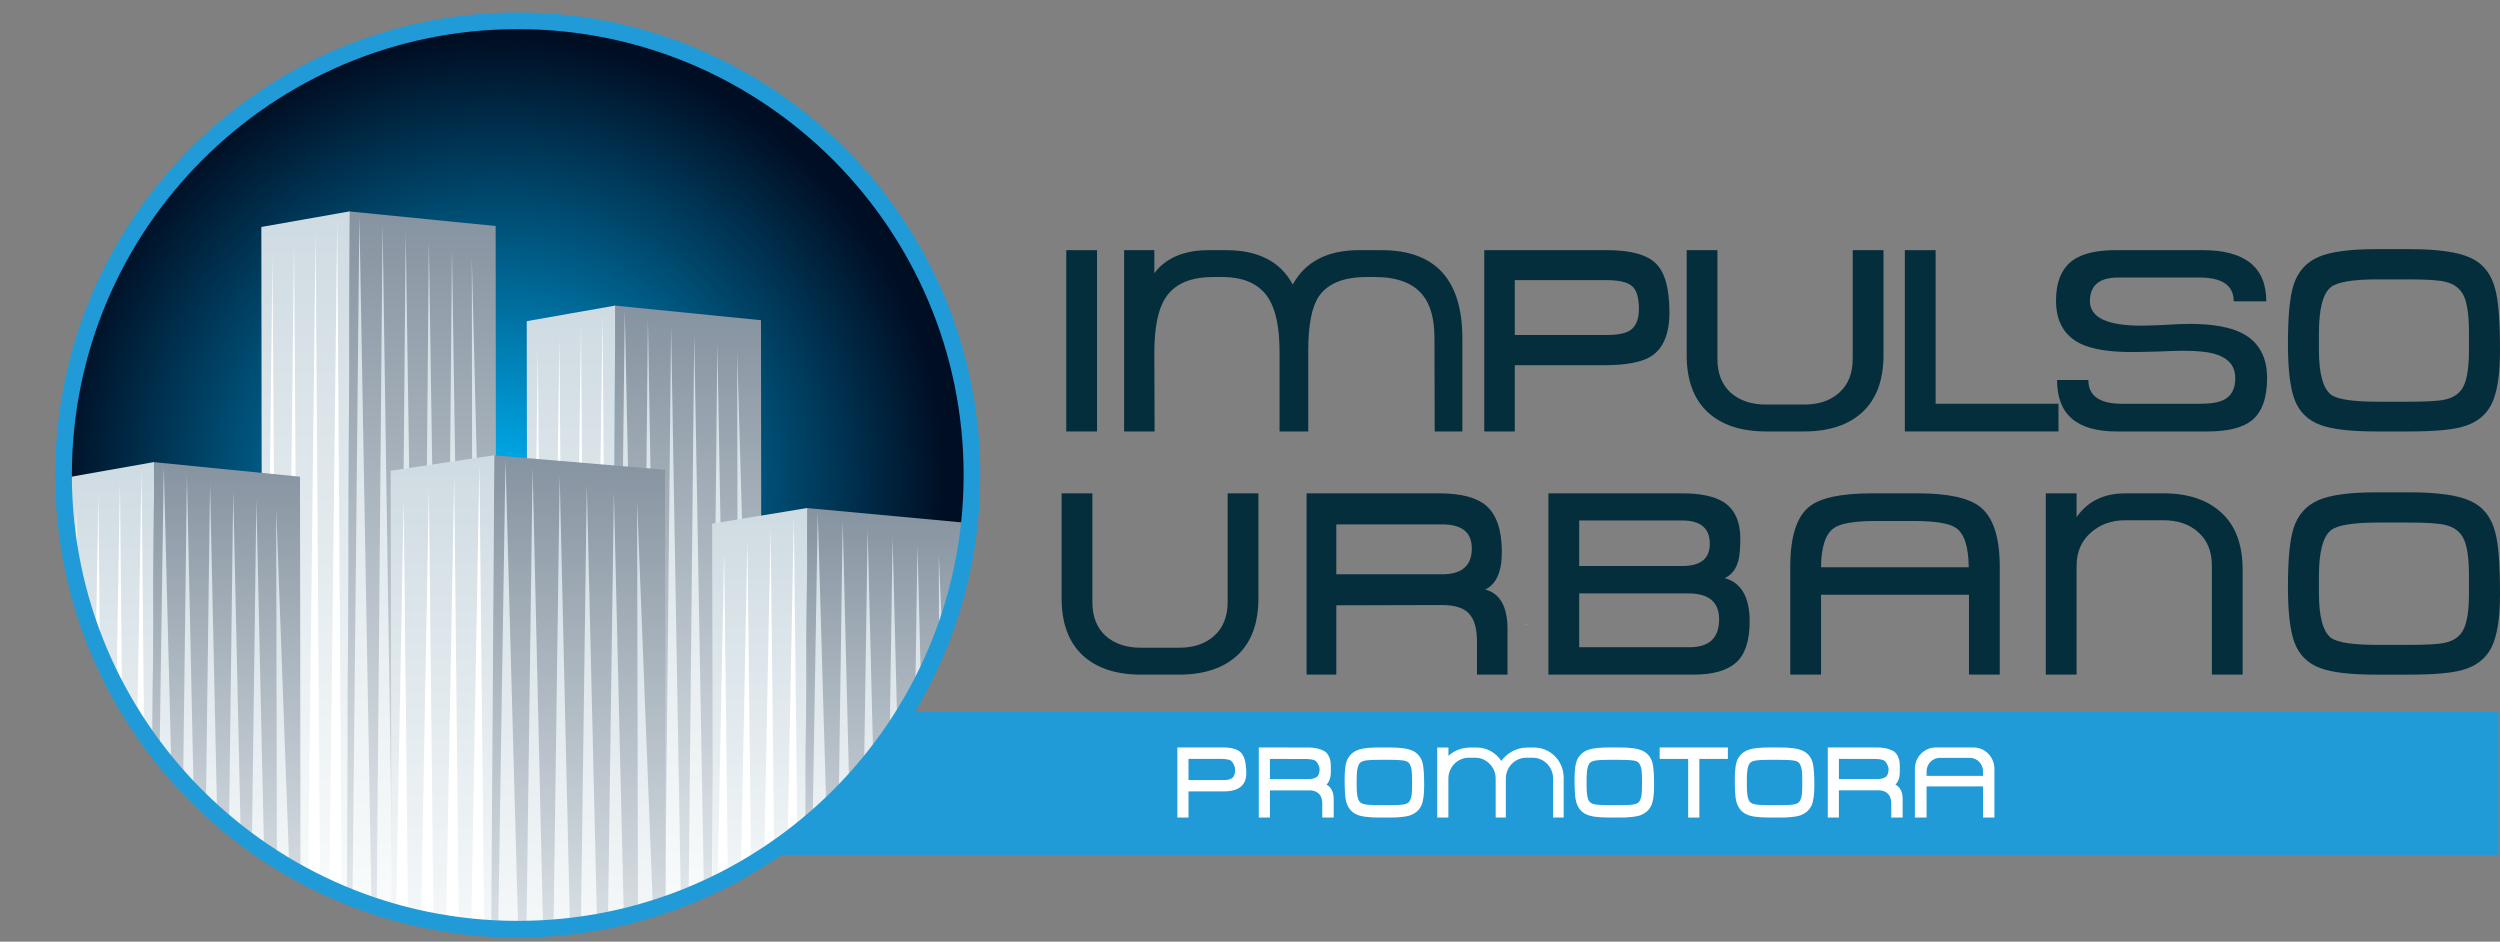
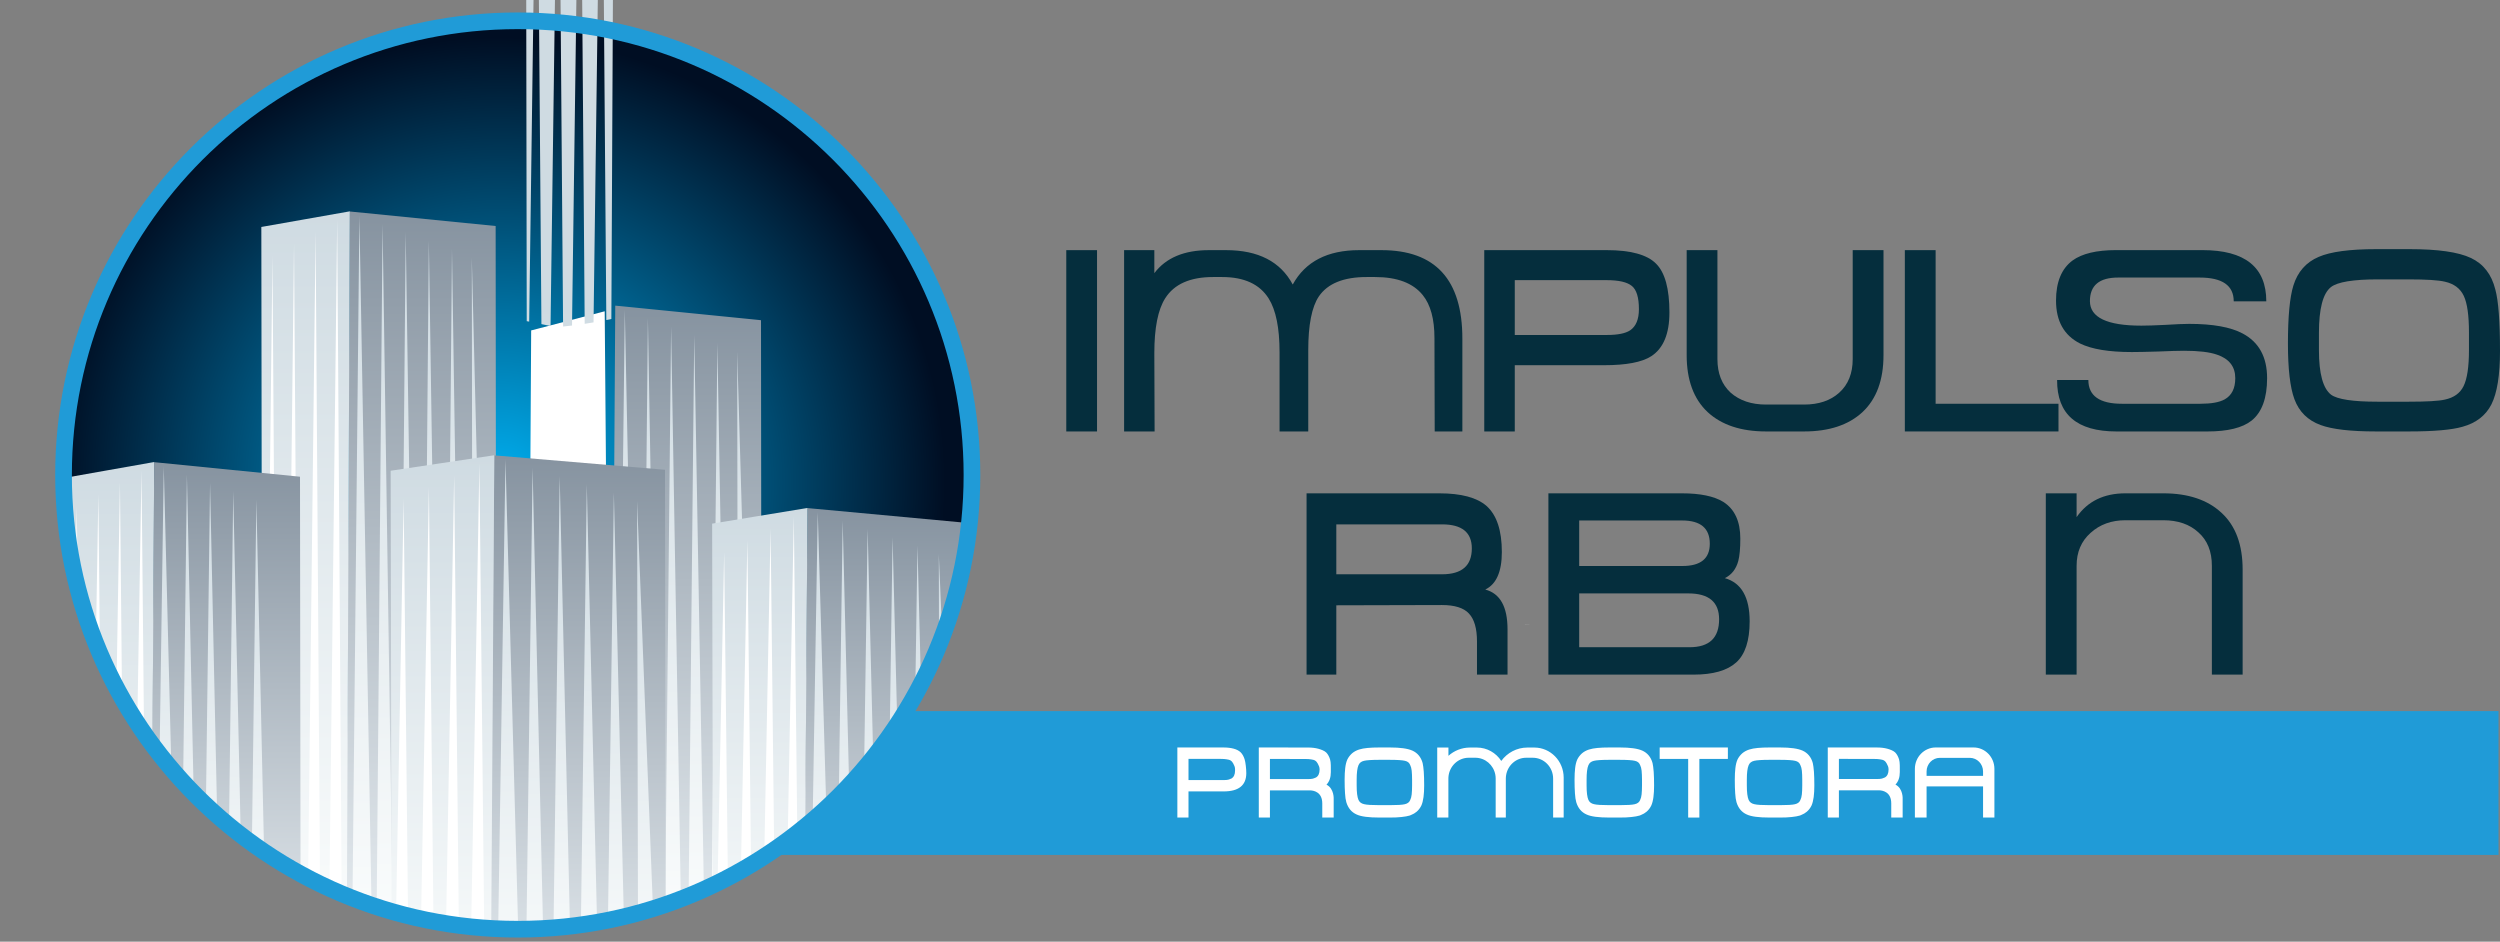
<svg xmlns="http://www.w3.org/2000/svg" width="100%" height="100%" viewBox="0 0 300 113" version="1.1" xml:space="preserve" style="fill-rule:evenodd;clip-rule:evenodd;stroke-miterlimit:3.864;">
  <rect x="0" y="0" width="300" height="113" fill="#808080" stroke="none" />
  <rect id="logo-promotora" x="0" y="0" width="300" height="112.5" style="fill:none;" />
  <clipPath id="_clip1">
    <rect x="0" y="0" width="300" height="112.5" />
  </clipPath>
  <g clip-path="url(#_clip1)">
    <g>
      <g>
        <g>
          <rect x="82.323" y="85.333" width="217.5" height="17.257" style="fill:#209bd7;" />
          <path d="M182.922,74.944c0.211,0 0.416,-0.006 0.616,-0.012c-0.369,-0.018 -0.616,0.012 -0.616,0.012" style="fill:#fff;fill-rule:nonzero;" />
          <path d="M207.345,89.697l0,1.373l-3.422,0l0,7.037l-1.342,0l0,-7.037l-3.422,0l0,-1.373l8.186,0Z" style="fill:#fff;fill-rule:nonzero;" />
          <path d="M187.641,93.319l0,4.788l-1.266,0l0,-4.674c0,-1.382 -1.094,-2.504 -2.443,-2.504l-0.789,0c-1.207,0 -2.214,0.902 -2.409,2.084c-0.022,0.137 -0.035,0.276 -0.035,0.42l0,4.674l-1.218,0l0,-4.674c0,-0.164 -0.014,-0.326 -0.044,-0.48c-0.22,-1.153 -1.21,-2.024 -2.399,-2.024l-0.788,0c-1.286,0 -2.34,1.019 -2.437,2.312c-0.005,0.063 -0.007,0.127 -0.007,0.192l0,4.674l-1.339,0l0,-8.402l1.346,0l0,0.991c0.689,-0.617 1.594,-0.991 2.585,-0.991l0.823,0c1.223,0 2.301,0.637 2.931,1.607c0.716,-0.977 1.857,-1.607 3.139,-1.607l0.824,0c1.946,0 3.526,1.618 3.526,3.614" style="fill:#fff;fill-rule:nonzero;" />
          <path d="M148.207,92.473c0,0.229 -0.039,0.429 -0.115,0.595c-0.079,0.169 -0.202,0.295 -0.374,0.384l0,-0.013c-0.249,0.113 -0.372,0.171 -0.904,0.171l-4.194,0l0,-2.542l3.874,0c0.276,0 0.507,0.016 0.697,0.048c0.189,0.03 0.354,0.063 0.475,0.139c0.14,0.083 0.241,0.217 0.315,0.352c0.123,0.228 0.226,0.437 0.226,0.697l0,0.169Zm1.148,-1.354c-0.111,-0.35 -0.267,-0.626 -0.463,-0.828c-0.207,-0.201 -0.485,-0.352 -0.84,-0.448c-0.352,-0.096 -0.768,-0.146 -1.25,-0.146l-5.519,0l0,8.41l1.337,0l0,-3.137l4.217,0c1.811,0 2.719,-0.732 2.719,-2.194c0,-0.492 -0.088,-1.312 -0.201,-1.657" style="fill:#fff;fill-rule:nonzero;" />
          <path d="M237.967,93.101l-6.777,0l0,-0.529c0,-0.9 0.715,-1.631 1.593,-1.631l3.591,0c0.879,0 1.593,0.731 1.593,1.631l0,0.529Zm-1.142,-3.405l-4.535,0c-1.382,0 -2.504,1.15 -2.504,2.566l0,5.845l1.404,0l0,-3.739l6.777,0l0,3.739l1.362,0l0,-5.845c0,-1.416 -1.122,-2.566 -2.504,-2.566" style="fill:#fff;fill-rule:nonzero;" />
          <path d="M165.54,91.179l1.206,0c0.914,0 1.534,0.042 1.851,0.119c0.334,0.077 0.531,0.238 0.639,0.541c0.077,0.149 0.137,0.363 0.167,0.643c0.03,0.304 0.048,0.667 0.048,1.083l0,0.685c0,0.417 -0.018,0.78 -0.048,1.077c-0.03,0.28 -0.09,0.501 -0.179,0.673c-0.096,0.262 -0.311,0.429 -0.651,0.506c-0.305,0.077 -0.92,0.113 -1.827,0.113l-1.206,0c-0.913,0 -1.534,-0.036 -1.851,-0.119c-0.328,-0.071 -0.549,-0.244 -0.669,-0.506c-0.148,-0.339 -0.22,-0.922 -0.22,-1.744l0,-0.685c0,-0.821 0.072,-1.404 0.22,-1.744c0.115,-0.273 0.329,-0.446 0.663,-0.523c0.317,-0.077 0.944,-0.119 1.857,-0.119m5.314,1.44c-0.036,-0.452 -0.078,-0.791 -0.137,-1.047c-0.096,-0.363 -0.258,-0.673 -0.466,-0.923c-0.21,-0.25 -0.466,-0.44 -0.759,-0.572c-0.573,-0.256 -1.469,-0.38 -2.734,-0.38l-1.218,0c-1.122,0 -1.91,0.077 -2.412,0.237l-0.047,0.012c-0.329,0.108 -0.61,0.263 -0.837,0.458c-0.226,0.203 -0.412,0.441 -0.555,0.721c-0.125,0.274 -0.215,0.619 -0.262,1.036c-0.048,0.399 -0.072,0.869 -0.072,1.404c0,0.644 0.018,1.197 0.048,1.632c0.029,0.452 0.077,0.797 0.154,1.059c0.21,0.714 0.628,1.214 1.237,1.482c0.525,0.25 1.427,0.369 2.746,0.369l1.218,0c0.561,0 1.039,-0.018 1.433,-0.066c0.394,-0.041 0.728,-0.1 0.985,-0.178l0.155,-0.066c0.251,-0.095 0.472,-0.226 0.663,-0.387c0.233,-0.196 0.417,-0.44 0.561,-0.726c0.125,-0.273 0.215,-0.624 0.269,-1.041c0.053,-0.399 0.077,-0.863 0.077,-1.393c0,-0.643 -0.018,-1.19 -0.047,-1.631" style="fill:#fff;fill-rule:nonzero;" />
          <path d="M193.13,91.179l1.206,0c0.914,0 1.534,0.042 1.851,0.119c0.335,0.077 0.531,0.238 0.639,0.541c0.078,0.149 0.137,0.363 0.167,0.643c0.03,0.304 0.048,0.667 0.048,1.083l0,0.685c0,0.417 -0.018,0.78 -0.048,1.077c-0.03,0.28 -0.089,0.501 -0.179,0.673c-0.096,0.262 -0.311,0.429 -0.651,0.506c-0.304,0.077 -0.919,0.113 -1.827,0.113l-1.206,0c-0.913,0 -1.535,-0.036 -1.851,-0.119c-0.328,-0.071 -0.549,-0.244 -0.668,-0.506c-0.149,-0.339 -0.22,-0.922 -0.22,-1.744l0,-0.685c0,-0.821 0.071,-1.404 0.22,-1.744c0.114,-0.273 0.328,-0.446 0.663,-0.523c0.316,-0.077 0.943,-0.119 1.856,-0.119m5.314,1.44c-0.036,-0.452 -0.078,-0.791 -0.137,-1.047c-0.096,-0.363 -0.258,-0.673 -0.466,-0.923c-0.209,-0.25 -0.466,-0.44 -0.758,-0.572c-0.573,-0.256 -1.47,-0.38 -2.735,-0.38l-1.218,0c-1.123,0 -1.91,0.077 -2.411,0.237l-0.048,0.012c-0.329,0.108 -0.609,0.263 -0.836,0.458c-0.227,0.203 -0.412,0.441 -0.556,0.721c-0.125,0.274 -0.214,0.619 -0.262,1.036c-0.048,0.399 -0.072,0.869 -0.072,1.404c0,0.644 0.018,1.197 0.048,1.632c0.03,0.452 0.078,0.797 0.155,1.059c0.209,0.714 0.628,1.214 1.236,1.482c0.525,0.25 1.427,0.369 2.746,0.369l1.218,0c0.561,0 1.039,-0.018 1.433,-0.066c0.394,-0.041 0.729,-0.1 0.986,-0.178l0.155,-0.066c0.25,-0.095 0.471,-0.226 0.662,-0.387c0.233,-0.196 0.418,-0.44 0.561,-0.726c0.126,-0.273 0.215,-0.624 0.269,-1.041c0.054,-0.399 0.077,-0.863 0.077,-1.393c0,-0.643 -0.018,-1.19 -0.047,-1.631" style="fill:#fff;fill-rule:nonzero;" />
          <path d="M212.36,91.179l1.206,0c0.913,0 1.534,0.042 1.851,0.119c0.334,0.077 0.531,0.238 0.639,0.541c0.077,0.149 0.136,0.363 0.167,0.643c0.03,0.304 0.047,0.667 0.047,1.083l0,0.685c0,0.417 -0.017,0.78 -0.047,1.077c-0.031,0.28 -0.09,0.501 -0.18,0.673c-0.095,0.262 -0.31,0.429 -0.65,0.506c-0.305,0.077 -0.92,0.113 -1.827,0.113l-1.206,0c-0.914,0 -1.535,-0.036 -1.851,-0.119c-0.328,-0.071 -0.549,-0.244 -0.669,-0.506c-0.149,-0.339 -0.22,-0.922 -0.22,-1.744l0,-0.685c0,-0.821 0.071,-1.404 0.22,-1.744c0.114,-0.273 0.329,-0.446 0.664,-0.523c0.315,-0.077 0.942,-0.119 1.856,-0.119m5.314,1.44c-0.036,-0.452 -0.078,-0.791 -0.138,-1.047c-0.095,-0.363 -0.257,-0.673 -0.465,-0.923c-0.21,-0.25 -0.467,-0.44 -0.759,-0.572c-0.573,-0.256 -1.469,-0.38 -2.734,-0.38l-1.218,0c-1.123,0 -1.91,0.077 -2.412,0.237l-0.048,0.012c-0.328,0.108 -0.609,0.263 -0.836,0.458c-0.226,0.203 -0.412,0.441 -0.555,0.721c-0.125,0.274 -0.215,0.619 -0.262,1.036c-0.049,0.399 -0.072,0.869 -0.072,1.404c0,0.644 0.018,1.197 0.048,1.632c0.029,0.452 0.077,0.797 0.154,1.059c0.21,0.714 0.628,1.214 1.236,1.482c0.526,0.25 1.428,0.369 2.747,0.369l1.218,0c0.561,0 1.038,-0.018 1.432,-0.066c0.395,-0.041 0.729,-0.1 0.986,-0.178l0.155,-0.066c0.251,-0.095 0.472,-0.226 0.663,-0.387c0.233,-0.196 0.417,-0.44 0.561,-0.726c0.125,-0.273 0.214,-0.624 0.269,-1.041c0.054,-0.399 0.077,-0.863 0.077,-1.393c0,-0.643 -0.018,-1.19 -0.047,-1.631" style="fill:#fff;fill-rule:nonzero;" />
          <path d="M225.235,93.482l-4.566,-0.005l0,-2.411l4.246,0.008c0.276,0 0.507,0.015 0.697,0.048c0.189,0.03 0.355,0.063 0.475,0.139c0.14,0.083 0.241,0.217 0.314,0.353c0.124,0.228 0.227,0.437 0.227,0.698l0,0.03c0,0.23 -0.038,0.43 -0.115,0.596c-0.079,0.17 -0.201,0.296 -0.374,0.384l0,-0.012c-0.249,0.114 -0.372,0.172 -0.904,0.172m2.221,0.669c0.347,-0.364 0.522,-0.864 0.522,-1.505c0,-0.493 0.022,-1.175 -0.091,-1.522c-0.111,-0.351 -0.267,-0.626 -0.463,-0.829c-0.207,-0.201 -0.596,-0.354 -0.95,-0.45c-0.353,-0.095 -0.769,-0.146 -1.251,-0.146l-5.89,-0.002l0,8.41l1.336,0l0,-3.269l4.589,0.006c0,0 0.1,-0.013 0.251,-0.006l0.002,0c0.472,0.021 1.44,0.228 1.44,1.575l0,1.694l1.368,0l0,-2.225c0,0 0.082,-1.248 -0.863,-1.731" style="fill:#fff;fill-rule:nonzero;" />
          <path d="M156.958,93.49l-4.567,-0.005l0,-2.413l4.247,0.008c0.276,0 0.507,0.015 0.696,0.048c0.19,0.03 0.355,0.063 0.476,0.139c0.14,0.084 0.241,0.217 0.315,0.354c0.123,0.228 0.226,0.438 0.226,0.698l0,0.031c0,0.23 -0.039,0.429 -0.116,0.597c-0.078,0.169 -0.201,0.295 -0.374,0.384l0,-0.013c-0.249,0.114 -0.372,0.172 -0.903,0.172m2.22,0.67c0.347,-0.364 0.522,-0.865 0.522,-1.507c0,-0.493 0.022,-1.175 -0.091,-1.523c-0.111,-0.351 -0.266,-0.626 -0.463,-0.829c-0.207,-0.202 -0.596,-0.354 -0.95,-0.45c-0.352,-0.096 -0.769,-0.147 -1.251,-0.147l-5.89,-0.007l0,8.41l1.336,0l0,-3.259l4.589,0.005c0,0 0.1,-0.013 0.251,-0.005l0.003,0c0.472,0.02 1.439,0.228 1.439,1.575l0,1.684l1.369,0l0,-2.215c0,0 0.081,-1.249 -0.864,-1.732" style="fill:#fff;fill-rule:nonzero;" />
        </g>
        <g>
-           <path d="M136.92,80.955c-2.998,0 -5.336,-0.775 -7.014,-2.327c-1.674,-1.571 -2.511,-3.85 -2.511,-6.83l0,-12.6l3.691,0l0,13.065c0,1.719 0.527,3.064 1.582,4.038c1.077,0.948 2.493,1.427 4.252,1.427l4.561,0c1.759,0 3.168,-0.479 4.222,-1.427c1.077,-0.974 1.615,-2.319 1.615,-4.038l0,-13.065l3.692,0l0,12.6c0,2.98 -0.837,5.259 -2.512,6.83c-1.677,1.552 -4.015,2.327 -7.017,2.327l-4.561,0Z" style="fill:#052e3d;fill-rule:nonzero;" />
          <path d="M173.05,62.924l-12.693,0l0,5.989l12.693,0c2.378,0 3.569,-1.037 3.569,-3.105c0,-1.922 -1.191,-2.884 -3.569,-2.884m7.854,18.032l-3.665,0l0,-3.975c0,-1.549 -0.317,-2.666 -0.963,-3.352c-0.619,-0.682 -1.707,-1.025 -3.256,-1.025l-12.663,0.033l0,8.319l-3.569,0l0,-21.756l15.923,0c2.629,0 4.52,0.505 5.678,1.519c1.221,1.095 1.833,2.939 1.833,5.524c0,2.36 -0.664,3.861 -1.988,4.502c1.782,0.476 2.67,2.065 2.67,4.779l0,5.432Z" style="fill:#052e3d;fill-rule:nonzero;" />
          <path d="M202.601,71.209l-13.098,0l0,6.457l13.253,0c2.357,0 3.537,-1.118 3.537,-3.352c0,-2.069 -1.232,-3.105 -3.692,-3.105m-0.744,-8.751l-12.354,0l0,5.462l12.383,0c2.194,0 3.289,-0.889 3.289,-2.67c0,-1.862 -1.106,-2.792 -3.318,-2.792m1.364,18.497l-17.413,0l0,-21.756l16.019,0c2.19,0 3.846,0.342 4.964,1.025c1.364,0.866 2.046,2.338 2.046,4.406c0,1.18 -0.081,2.08 -0.247,2.7c-0.269,0.973 -0.808,1.655 -1.611,2.046c1.983,0.561 2.979,2.29 2.979,5.185c0,2.319 -0.538,3.964 -1.615,4.934c-1.077,0.973 -2.784,1.46 -5.122,1.46" style="fill:#052e3d;fill-rule:nonzero;" />
-           <path d="M236.277,71.365l-17.752,0l0,9.591l-3.695,0l0,-12.91c0,-3.603 0.756,-6.014 2.268,-7.235c1.32,-1.073 3.835,-1.611 7.541,-1.611l5.491,0c3.643,0 6.147,0.549 7.511,1.644c1.553,1.243 2.331,3.64 2.331,7.202l0,12.91l-3.695,0l0,-9.591Zm-17.752,-3.289l17.722,0c-0.022,-2.464 -0.531,-4.035 -1.523,-4.721c-0.785,-0.556 -2.503,-0.837 -5.151,-0.837l-4.44,0c-2.607,0 -4.303,0.292 -5.089,0.871c-0.992,0.704 -1.501,2.264 -1.519,4.687" style="fill:#052e3d;fill-rule:nonzero;" />
          <path d="M265.424,80.955l0,-13.065c0,-1.715 -0.538,-3.054 -1.615,-4.005c-1.054,-0.973 -2.463,-1.457 -4.222,-1.457l-4.528,0c-1.674,0 -3.076,0.506 -4.193,1.52c-1.114,0.992 -1.674,2.308 -1.674,3.942l0,13.065l-3.695,0l0,-21.757l3.695,0l0,2.854c1.324,-1.902 3.278,-2.854 5.867,-2.854l4.528,0c3.002,0 5.34,0.786 7.017,2.36c1.675,1.549 2.512,3.817 2.512,6.796l0,12.601l-3.692,0Z" style="fill:#052e3d;fill-rule:nonzero;" />
-           <path d="M296.276,71.179l0,-2.08c0,-2.069 -0.207,-3.54 -0.62,-4.406c-0.413,-0.889 -1.169,-1.461 -2.268,-1.708c-0.763,-0.184 -2.231,-0.28 -4.403,-0.28l-3.599,0c-3.005,0 -4.897,0.31 -5.682,0.933c-0.955,0.763 -1.431,2.6 -1.431,5.494l0,2.076c0,2.818 0.49,4.595 1.46,5.34c0.767,0.557 2.618,0.837 5.557,0.837l3.754,0c2.132,0 3.57,-0.081 4.315,-0.247c1.095,-0.229 1.851,-0.763 2.264,-1.615c0.435,-0.867 0.653,-2.32 0.653,-4.344m3.724,0.122c0,2.898 -0.343,5.033 -1.025,6.394c-0.682,1.346 -1.84,2.249 -3.477,2.699c-1.302,0.376 -3.434,0.561 -6.391,0.561l-4.001,0c-3.046,0 -5.258,-0.258 -6.645,-0.775c-1.53,-0.56 -2.574,-1.596 -3.134,-3.105c-0.517,-1.405 -0.775,-3.628 -0.775,-6.67c0,-3.231 0.218,-5.546 0.653,-6.955c0.512,-1.656 1.53,-2.803 3.038,-3.444c1.428,-0.62 3.736,-0.93 6.922,-0.93l3.971,0c3.419,0 5.867,0.351 7.357,1.055c1.512,0.701 2.493,1.966 2.946,3.784c0.373,1.368 0.561,3.831 0.561,7.386" style="fill:#052e3d;fill-rule:nonzero;" />
          <rect x="127.953" y="30.018" width="3.691" height="21.757" style="fill:#052e3d;" />
          <path d="M172.164,51.774l-0.029,-11.203c0,-2.279 -0.465,-3.994 -1.398,-5.152c-1.161,-1.449 -3.071,-2.175 -5.741,-2.175l-0.996,0c-2.769,0 -4.683,0.778 -5.741,2.33c-0.845,1.261 -1.269,3.415 -1.269,6.453l0,9.747l-3.444,0l0,-9.496c0,-2.917 -0.435,-5.07 -1.305,-6.457c-1.077,-1.718 -2.939,-2.577 -5.587,-2.577l-1.088,0c-2.751,0 -4.665,0.852 -5.741,2.548c-0.871,1.364 -1.306,3.558 -1.306,6.578l0.033,9.404l-3.661,0l0,-21.757l3.628,0l0,2.762c1.39,-1.84 3.573,-2.762 6.553,-2.762l2.047,0c3.868,0 6.538,1.376 8.009,4.126c1.508,-2.75 4.167,-4.126 7.976,-4.126l2.666,0c6.479,0 9.713,3.54 9.713,10.617l0,11.14l-3.319,0Z" style="fill:#052e3d;fill-rule:nonzero;" />
          <path d="M192.791,33.618l-11.018,0l0,6.579l11.081,0c1.283,0 2.201,-0.188 2.762,-0.557c0.704,-0.479 1.054,-1.324 1.054,-2.544c0,-1.409 -0.287,-2.342 -0.866,-2.795c-0.561,-0.454 -1.564,-0.683 -3.013,-0.683m-0.31,10.207l-10.708,0l0,7.947l-3.662,0l0,-21.756l14.68,0c2.876,0 4.853,0.538 5.926,1.615c1.077,1.054 1.615,3.009 1.615,5.867c0,2.544 -0.719,4.292 -2.172,5.243c-1.117,0.727 -3.009,1.084 -5.679,1.084" style="fill:#052e3d;fill-rule:nonzero;" />
          <path d="M211.929,51.774c-3.001,0 -5.339,-0.775 -7.017,-2.327c-1.674,-1.575 -2.511,-3.85 -2.511,-6.83l0,-12.6l3.691,0l0,13.069c0,1.714 0.527,3.06 1.586,4.034c1.077,0.951 2.493,1.427 4.251,1.427l4.558,0c1.763,0 3.172,-0.476 4.223,-1.427c1.08,-0.974 1.615,-2.32 1.615,-4.034l0,-13.069l3.695,0l0,12.6c0,2.98 -0.837,5.255 -2.515,6.83c-1.674,1.552 -4.012,2.327 -7.018,2.327l-4.558,0Z" style="fill:#052e3d;fill-rule:nonzero;" />
          <path d="M247.017,51.774l-18.437,0l0,-21.757l3.694,0l0,18.434l14.743,0l0,3.323Z" style="fill:#052e3d;fill-rule:nonzero;" />
          <path d="M272.052,45.381c0,2.396 -0.623,4.096 -1.862,5.092c-1.099,0.867 -2.865,1.302 -5.31,1.302l-10.893,0c-4.779,0 -7.158,-2.062 -7.136,-6.177l3.751,0c0,1.903 1.349,2.854 4.037,2.854l9.404,0c1.305,0 2.279,-0.173 2.917,-0.527c0.851,-0.476 1.272,-1.324 1.272,-2.544c0,-1.387 -0.734,-2.331 -2.202,-2.825c-0.888,-0.31 -2.205,-0.465 -3.942,-0.465c-0.704,0 -1.748,0.033 -3.134,0.092c-1.387,0.041 -2.43,0.063 -3.135,0.063c-2.754,0 -4.819,-0.343 -6.209,-1.025c-1.925,-0.97 -2.888,-2.688 -2.888,-5.152c0,-2.234 0.668,-3.838 1.988,-4.812c1.139,-0.826 2.876,-1.243 5.214,-1.243l10.366,0c5.111,0 7.666,2.051 7.666,6.148l-3.909,0c0,-1.903 -1.364,-2.855 -4.096,-2.855l-9.776,0c-2.257,0 -3.385,0.941 -3.385,2.825c0,1.966 2.061,2.946 6.176,2.946c0.642,0 1.593,-0.029 2.858,-0.092c1.28,-0.081 2.242,-0.121 2.884,-0.121c2.813,0 4.945,0.379 6.394,1.146c1.965,1.037 2.95,2.825 2.95,5.37" style="fill:#052e3d;fill-rule:nonzero;" />
          <path d="M296.276,41.998l0,-2.08c0,-2.069 -0.207,-3.537 -0.62,-4.407c-0.413,-0.889 -1.169,-1.46 -2.268,-1.707c-0.763,-0.185 -2.231,-0.28 -4.403,-0.28l-3.599,0c-3.005,0 -4.897,0.313 -5.682,0.933c-0.955,0.767 -1.431,2.596 -1.431,5.494l0,2.076c0,2.814 0.49,4.595 1.46,5.34c0.767,0.556 2.618,0.837 5.557,0.837l3.754,0c2.132,0 3.57,-0.081 4.315,-0.247c1.095,-0.229 1.851,-0.767 2.264,-1.612c0.435,-0.87 0.653,-2.319 0.653,-4.347m3.724,0.125c0,2.895 -0.343,5.026 -1.025,6.394c-0.682,1.342 -1.84,2.242 -3.477,2.696c-1.302,0.372 -3.434,0.56 -6.391,0.56l-4.001,0c-3.046,0 -5.258,-0.258 -6.645,-0.774c-1.53,-0.561 -2.574,-1.593 -3.134,-3.105c-0.517,-1.405 -0.775,-3.632 -0.775,-6.671c0,-3.23 0.218,-5.546 0.653,-6.955c0.512,-1.655 1.53,-2.802 3.038,-3.444c1.428,-0.619 3.736,-0.929 6.922,-0.929l3.971,0c3.419,0 5.867,0.35 7.357,1.055c1.512,0.704 2.493,1.965 2.946,3.787c0.373,1.364 0.561,3.824 0.561,7.386" style="fill:#052e3d;fill-rule:nonzero;" />
        </g>
        <g>
          <clipPath id="_clip2">
            <path d="M7.624,57c0,30.108 24.404,54.505 54.509,54.505c30.102,0 54.506,-24.397 54.506,-54.505c0,-30.102 -24.404,-54.502 -54.506,-54.502c-30.105,0 -54.509,24.4 -54.509,54.502Z" clip-rule="nonzero" />
          </clipPath>
          <g clip-path="url(#_clip2)">
            <rect x="7.624" y="2.498" width="109.015" height="109.008" style="fill:url(#_Radial3);" />
            <path d="M63.33,110.552l9.85,1.991l-0.616,-75.189l-8.824,2.297l-0.41,70.901Z" style="fill:#fff;" />
          </g>
        </g>
        <path d="M73.373,110.347c6.509,-1.364 12.589,-3.89 18.017,-7.349l-0.07,-64.573l-17.49,-1.748l-0.457,73.67Z" style="fill:url(#_Linear4);fill-rule:nonzero;" />
-         <path d="M63.207,38.54l0.11,72.047l0.295,0.055l0.929,-68.695l0.539,68.994l1.095,0.225l0.955,-70.646l0.55,70.709c0.357,-0.037 0.715,-0.078 1.073,-0.118l0.966,-72.026l0.553,71.819c0.354,-0.055 0.708,-0.111 1.062,-0.17l0.97,-73.079l0.564,72.796c0.199,-0.041 0.402,-0.082 0.605,-0.126l0.357,-73.648l0,-0.011l-10.623,1.874Z" style="fill:url(#_Linear5);fill-rule:nonzero;" />
+         <path d="M63.207,38.54l0.295,0.055l0.929,-68.695l0.539,68.994l1.095,0.225l0.955,-70.646l0.55,70.709c0.357,-0.037 0.715,-0.078 1.073,-0.118l0.966,-72.026l0.553,71.819c0.354,-0.055 0.708,-0.111 1.062,-0.17l0.97,-73.079l0.564,72.796c0.199,-0.041 0.402,-0.082 0.605,-0.126l0.357,-73.648l0,-0.011l-10.623,1.874Z" style="fill:url(#_Linear5);fill-rule:nonzero;" />
        <path d="M74.125,110.185c0.778,-0.177 1.549,-0.369 2.316,-0.575l-1.464,-72.438l-0.852,73.013Z" style="fill:url(#_Linear6);fill-rule:nonzero;" />
        <path d="M77.05,109.44c0.638,-0.181 1.275,-0.376 1.906,-0.579l-1.206,-70.683l-0.7,71.262Z" style="fill:url(#_Linear7);fill-rule:nonzero;" />
        <path d="M79.823,108.57c0.634,-0.214 1.257,-0.443 1.877,-0.682l-1.169,-68.71l-0.708,69.392Z" style="fill:url(#_Linear8);fill-rule:nonzero;" />
        <path d="M82.636,107.519c0.616,-0.251 1.228,-0.513 1.829,-0.782l-1.158,-66.553l-0.671,67.335Z" style="fill:url(#_Linear9);fill-rule:nonzero;" />
        <path d="M85.417,106.298c0.601,-0.284 1.194,-0.579 1.784,-0.885l-1.117,-64.229l-0.667,65.114Z" style="fill:url(#_Linear10);fill-rule:nonzero;" />
        <path d="M88.562,104.683c0.564,-0.313 1.121,-0.638 1.674,-0.97l-1.773,-61.512l0.099,62.482Z" style="fill:url(#_Linear11);fill-rule:nonzero;" />
        <clipPath id="_clip12">
          <path d="M7.624,57c0,30.108 24.404,54.505 54.509,54.505c30.102,0 54.506,-24.397 54.506,-54.505c0,-30.102 -24.404,-54.502 -54.506,-54.502c-30.105,0 -54.509,24.4 -54.509,54.502Z" clip-rule="nonzero" />
        </clipPath>
        <g clip-path="url(#_clip12)">
          <path d="M31.484,110.82l9.849,1.987l-0.612,-86.757l-8.831,2.298l-0.406,82.472Z" style="fill:#fff;" />
        </g>
        <path d="M41.542,107.486c4.901,1.998 10.156,3.307 15.646,3.798l2.364,-0.236l-0.074,-83.925l-17.497,-1.744l-0.439,82.107Z" style="fill:url(#_Linear13);fill-rule:nonzero;" />
        <path d="M31.361,27.237l0.099,74.828c0.137,0.092 0.27,0.184 0.406,0.273l0.83,-71.693l0.486,72.548c0.41,0.255 0.819,0.506 1.236,0.753l0.866,-74.728l0.506,75.513c0.394,0.218 0.785,0.428 1.183,0.634l0.9,-77.578l0.524,78.294c0.376,0.184 0.756,0.361 1.135,0.535l0.93,-80.271l0.538,80.916c0.21,0.088 0.424,0.173 0.634,0.262l0.347,-82.144l0.004,-0.019l-10.624,1.877Z" style="fill:url(#_Linear14);fill-rule:nonzero;" />
        <path d="M42.302,107.788c0.752,0.291 1.512,0.572 2.279,0.83l-1.453,-82.749l-0.826,81.919Z" style="fill:url(#_Linear15);fill-rule:nonzero;" />
        <path d="M45.204,108.828c0.634,0.207 1.272,0.402 1.917,0.586l-1.213,-82.538l-0.704,81.952Z" style="fill:url(#_Linear16);fill-rule:nonzero;" />
        <path d="M47.966,109.647c0.634,0.173 1.279,0.332 1.925,0.479l-1.206,-82.254l-0.719,81.775Z" style="fill:url(#_Linear17);fill-rule:nonzero;" />
        <path d="M50.765,110.318c0.634,0.136 1.276,0.262 1.921,0.372l-1.224,-81.812l-0.697,81.44Z" style="fill:url(#_Linear18);fill-rule:nonzero;" />
        <path d="M53.523,110.83c0.642,0.104 1.28,0.192 1.929,0.27l-1.214,-81.215l-0.715,80.945Z" style="fill:url(#_Linear19);fill-rule:nonzero;" />
        <path d="M56.724,111.24c0.169,0.018 0.343,0.037 0.516,0.051l1.353,-0.143l-1.976,-80.253l0.107,80.345Z" style="fill:url(#_Linear20);fill-rule:nonzero;" />
        <clipPath id="_clip21">
          <path d="M7.624,57c0,30.108 24.404,54.505 54.509,54.505c30.102,0 54.506,-24.397 54.506,-54.505c0,-30.102 -24.404,-54.502 -54.506,-54.502c-30.105,0 -54.509,24.4 -54.509,54.502Z" clip-rule="nonzero" />
        </clipPath>
        <g clip-path="url(#_clip21)">
          <path d="M8.007,114.697l9.849,1.991l-0.612,-60.553l-8.828,2.294l-0.409,56.268Z" style="fill:#fff;" />
        </g>
        <path d="M18.248,89.336c4.716,6.394 10.797,11.719 17.814,15.546l-0.062,-47.676l-17.494,-1.744l-0.258,33.874Z" style="fill:url(#_Linear22);fill-rule:nonzero;" />
        <path d="M7.882,57.324l0.011,5.122c0.24,2.404 0.635,4.761 1.173,7.062l0.151,-8.777l0.1,9.791c0.586,2.297 1.316,4.535 2.186,6.707l0.303,-17.928l0.188,19.119c0.605,1.413 1.268,2.796 1.984,4.145l0.416,-24.695l0.251,25.912c0.579,1.025 1.191,2.028 1.833,3.009l0.505,-30.356l0.302,31.558c0.332,0.48 0.672,0.952 1.018,1.42l0.203,-33.951l0,-0.019l-10.624,1.881Z" style="fill:url(#_Linear23);fill-rule:nonzero;" />
        <path d="M19.151,90.527c0.458,0.586 0.933,1.169 1.413,1.733l-0.911,-36.304l-0.502,34.571Z" style="fill:url(#_Linear24);fill-rule:nonzero;" />
        <path d="M21.976,93.857c0.413,0.453 0.837,0.899 1.265,1.334l-0.811,-38.232l-0.454,36.898Z" style="fill:url(#_Linear25);fill-rule:nonzero;" />
        <path d="M24.712,96.637c0.443,0.413 0.893,0.826 1.346,1.228l-0.852,-39.907l-0.494,38.679Z" style="fill:url(#_Linear26);fill-rule:nonzero;" />
        <path d="M27.482,99.078c0.46,0.38 0.929,0.756 1.404,1.121l-0.899,-41.234l-0.505,40.113Z" style="fill:url(#_Linear27);fill-rule:nonzero;" />
        <path d="M30.229,101.202c0.483,0.347 0.97,0.686 1.46,1.018l-0.926,-42.252l-0.534,41.234Z" style="fill:url(#_Linear28);fill-rule:nonzero;" />
-         <path d="M33.223,103.219c0.494,0.31 0.992,0.609 1.497,0.904l-1.578,-43.141l0.081,42.237Z" style="fill:url(#_Linear29);fill-rule:nonzero;" />
        <clipPath id="_clip30">
          <path d="M7.624,57c0,30.108 24.404,54.505 54.509,54.505c30.102,0 54.506,-24.397 54.506,-54.505c0,-30.102 -24.404,-54.502 -54.506,-54.502c-30.105,0 -54.509,24.4 -54.509,54.502Z" clip-rule="nonzero" />
        </clipPath>
        <g clip-path="url(#_clip30)">
          <path d="M47.02,119.359l11.531,1.973l-0.715,-66.018l-10.34,2.275l-0.476,61.77Z" style="fill:#fff;" />
        </g>
        <path d="M58.848,111.409c1.088,0.063 2.179,0.096 3.285,0.096c6.21,0 12.18,-1.036 17.741,-2.95l-0.074,-52.182l-20.484,-1.73l-0.468,56.766Z" style="fill:url(#_Linear31);fill-rule:nonzero;" />
        <path d="M46.878,56.487l0.107,52.887c0.181,0.051 0.361,0.103 0.546,0.155l0.907,-49.664l0.527,50.04c0.52,0.129 1.04,0.251 1.564,0.365l0.94,-51.821l0.546,52.12c0.505,0.095 1.007,0.184 1.515,0.261l0.97,-53.797l0.561,54.019c0.49,0.062 0.984,0.121 1.482,0.173l0.985,-55.616l0.575,55.752c0.28,0.019 0.564,0.037 0.844,0.056l0.369,-56.774l0,-0.015l-12.438,1.859Z" style="fill:url(#_Linear32);fill-rule:nonzero;" />
        <path d="M59.784,111.457c0.779,0.033 1.564,0.048 2.349,0.048c0.015,0 0.03,0 0.048,0l-1.523,-56.371l-0.874,56.323Z" style="fill:url(#_Linear33);fill-rule:nonzero;" />
        <path d="M63.177,111.498c0.667,-0.015 1.331,-0.037 1.991,-0.074l-1.257,-55.295l-0.734,55.369Z" style="fill:url(#_Linear34);fill-rule:nonzero;" />
        <path d="M66.422,111.339c0.664,-0.051 1.32,-0.114 1.973,-0.188l-1.232,-54.037l-0.741,54.225Z" style="fill:url(#_Linear35);fill-rule:nonzero;" />
        <path d="M69.708,110.985c0.649,-0.092 1.294,-0.192 1.936,-0.306l-1.228,-52.566l-0.708,52.872Z" style="fill:url(#_Linear36);fill-rule:nonzero;" />
        <path d="M72.956,110.432c0.638,-0.129 1.273,-0.269 1.903,-0.42l-1.195,-50.903l-0.708,51.323Z" style="fill:url(#_Linear37);fill-rule:nonzero;" />
        <path d="M76.555,109.577c0.605,-0.166 1.206,-0.34 1.8,-0.524l-1.903,-48.941l0.103,49.465Z" style="fill:url(#_Linear38);fill-rule:nonzero;" />
        <clipPath id="_clip39">
          <path d="M7.624,57c0,30.108 24.404,54.505 54.509,54.505c30.102,0 54.506,-24.397 54.506,-54.505c0,-30.102 -24.404,-54.502 -54.506,-54.502c-30.105,0 -54.509,24.4 -54.509,54.502Z" clip-rule="nonzero" />
        </clipPath>
        <g clip-path="url(#_clip39)">
          <path d="M85.59,116.687l10.609,1.991l-0.66,-57.031l-9.51,2.297l-0.439,52.743Z" style="fill:#fff;" />
        </g>
        <path d="M96.564,99.255c9.824,-8.013 16.804,-19.393 19.179,-32.377l-0.004,-4.159l-18.839,-1.748l-0.336,38.284Z" style="fill:url(#_Linear40);fill-rule:nonzero;" />
        <path d="M85.457,62.837l0.096,43.395c0.188,-0.089 0.373,-0.177 0.557,-0.269l0.789,-39.722l0.446,39.099c0.528,-0.277 1.047,-0.561 1.564,-0.852l0.778,-39.678l0.439,38.97c0.534,-0.321 1.062,-0.649 1.585,-0.988l0.76,-39.409l0.428,38.616c0.549,-0.373 1.088,-0.76 1.622,-1.155l0.738,-38.899l0.416,38.022c0.321,-0.251 0.642,-0.509 0.959,-0.767l0.266,-38.229l0,-0.015l-11.443,1.881Z" style="fill:url(#_Linear41);fill-rule:nonzero;" />
        <path d="M97.519,98.459c0.557,-0.472 1.099,-0.959 1.634,-1.453l-1.022,-35.541l-0.612,36.994Z" style="fill:url(#_Linear42);fill-rule:nonzero;" />
        <path d="M100.657,95.56c0.421,-0.42 0.83,-0.844 1.239,-1.279l-0.774,-31.809l-0.465,33.088Z" style="fill:url(#_Linear43);fill-rule:nonzero;" />
        <path d="M103.692,92.267c0.373,-0.439 0.738,-0.881 1.092,-1.327l-0.668,-27.469l-0.424,28.796Z" style="fill:url(#_Linear44);fill-rule:nonzero;" />
        <path d="M106.764,88.296c0.31,-0.439 0.612,-0.885 0.907,-1.335l-0.561,-22.483l-0.346,23.818Z" style="fill:url(#_Linear45);fill-rule:nonzero;" />
        <path d="M109.828,83.402c0.236,-0.424 0.465,-0.851 0.69,-1.279l-0.421,-16.646l-0.269,17.925Z" style="fill:url(#_Linear46);fill-rule:nonzero;" />
        <path d="M112.682,77.421c0.137,-0.332 0.266,-0.667 0.395,-1.003l-0.42,-9.923l0.025,10.926Z" style="fill:url(#_Linear47);fill-rule:nonzero;" />
        <path d="M7.624,57c0,30.083 24.423,54.506 54.505,54.506c30.083,0 54.506,-24.423 54.506,-54.506c0,-30.082 -24.423,-54.505 -54.506,-54.505c-30.082,0 -54.505,24.423 -54.505,54.505Z" style="fill:none;stroke:#209bd7;stroke-width:2px;" />
      </g>
    </g>
  </g>
  <defs>
    <radialGradient id="_Radial3" cx="0" cy="0" r="1" gradientUnits="userSpaceOnUse" gradientTransform="matrix(53.604,0,0,53.604,59.935,57.961)">
      <stop offset="0" style="stop-color:#00aeef;stop-opacity:1" />
      <stop offset="1" style="stop-color:#000e23;stop-opacity:1" />
    </radialGradient>
    <linearGradient id="_Linear4" x1="0" y1="0" x2="1" y2="0" gradientUnits="userSpaceOnUse" gradientTransform="matrix(-3.55271e-15,75.908,-75.908,-3.55271e-15,82.379,36.679)">
      <stop offset="0" style="stop-color:#8693a0;stop-opacity:1" />
      <stop offset="1" style="stop-color:#e6ecf0;stop-opacity:1" />
    </linearGradient>
    <linearGradient id="_Linear5" x1="0" y1="0" x2="1" y2="0" gradientUnits="userSpaceOnUse" gradientTransform="matrix(0,75.954,-75.954,0,68.517,36.663)">
      <stop offset="0" style="stop-color:#cfdbe2;stop-opacity:1" />
      <stop offset="1" style="stop-color:#fbfdfd;stop-opacity:1" />
    </linearGradient>
    <linearGradient id="_Linear6" x1="0" y1="0" x2="1" y2="0" gradientUnits="userSpaceOnUse" gradientTransform="matrix(0,75.341,-75.341,0,75.297,37.173)">
      <stop offset="0" style="stop-color:#cfdbe2;stop-opacity:1" />
      <stop offset="1" style="stop-color:#fbfdfd;stop-opacity:1" />
    </linearGradient>
    <linearGradient id="_Linear7" x1="0" y1="0" x2="1" y2="0" gradientUnits="userSpaceOnUse" gradientTransform="matrix(0,74.043,-74.043,0,78.015,38.178)">
      <stop offset="0" style="stop-color:#cfdbe2;stop-opacity:1" />
      <stop offset="1" style="stop-color:#fbfdfd;stop-opacity:1" />
    </linearGradient>
    <linearGradient id="_Linear8" x1="0" y1="0" x2="1" y2="0" gradientUnits="userSpaceOnUse" gradientTransform="matrix(0,72.788,-72.788,0,80.777,39.178)">
      <stop offset="0" style="stop-color:#cfdbe2;stop-opacity:1" />
      <stop offset="1" style="stop-color:#fbfdfd;stop-opacity:1" />
    </linearGradient>
    <linearGradient id="_Linear9" x1="0" y1="0" x2="1" y2="0" gradientUnits="userSpaceOnUse" gradientTransform="matrix(0,71.491,-71.491,0,83.571,40.181)">
      <stop offset="0" style="stop-color:#cfdbe2;stop-opacity:1" />
      <stop offset="1" style="stop-color:#fbfdfd;stop-opacity:1" />
    </linearGradient>
    <linearGradient id="_Linear10" x1="0" y1="0" x2="1" y2="0" gradientUnits="userSpaceOnUse" gradientTransform="matrix(0,70.207,-70.207,0,86.334,41.185)">
      <stop offset="0" style="stop-color:#cfdbe2;stop-opacity:1" />
      <stop offset="1" style="stop-color:#fbfdfd;stop-opacity:1" />
    </linearGradient>
    <linearGradient id="_Linear11" x1="0" y1="0" x2="1" y2="0" gradientUnits="userSpaceOnUse" gradientTransform="matrix(0,68.874,-68.874,0,89.453,42.201)">
      <stop offset="0" style="stop-color:#cfdbe2;stop-opacity:1" />
      <stop offset="1" style="stop-color:#fbfdfd;stop-opacity:1" />
    </linearGradient>
    <linearGradient id="_Linear13" x1="0" y1="0" x2="1" y2="0" gradientUnits="userSpaceOnUse" gradientTransform="matrix(0,87.48,-87.48,0,50.532,25.376)">
      <stop offset="0" style="stop-color:#8693a0;stop-opacity:1" />
      <stop offset="1" style="stop-color:#e6ecf0;stop-opacity:1" />
    </linearGradient>
    <linearGradient id="_Linear14" x1="0" y1="0" x2="1" y2="0" gradientUnits="userSpaceOnUse" gradientTransform="matrix(0,87.526,-87.526,0,36.672,25.36)">
      <stop offset="0" style="stop-color:#cfdbe2;stop-opacity:1" />
      <stop offset="1" style="stop-color:#fbfdfd;stop-opacity:1" />
    </linearGradient>
    <linearGradient id="_Linear15" x1="0" y1="0" x2="1" y2="0" gradientUnits="userSpaceOnUse" gradientTransform="matrix(0,86.914,-86.914,0,43.45,25.869)">
      <stop offset="0" style="stop-color:#cfdbe2;stop-opacity:1" />
      <stop offset="1" style="stop-color:#fbfdfd;stop-opacity:1" />
    </linearGradient>
    <linearGradient id="_Linear16" x1="0" y1="0" x2="1" y2="0" gradientUnits="userSpaceOnUse" gradientTransform="matrix(0,85.614,-85.614,0,46.169,26.875)">
      <stop offset="0" style="stop-color:#cfdbe2;stop-opacity:1" />
      <stop offset="1" style="stop-color:#fbfdfd;stop-opacity:1" />
    </linearGradient>
    <linearGradient id="_Linear17" x1="0" y1="0" x2="1" y2="0" gradientUnits="userSpaceOnUse" gradientTransform="matrix(0,84.362,-84.362,0,48.931,27.873)">
      <stop offset="0" style="stop-color:#cfdbe2;stop-opacity:1" />
      <stop offset="1" style="stop-color:#fbfdfd;stop-opacity:1" />
    </linearGradient>
    <linearGradient id="_Linear18" x1="0" y1="0" x2="1" y2="0" gradientUnits="userSpaceOnUse" gradientTransform="matrix(0,83.064,-83.064,0,51.724,28.878)">
      <stop offset="0" style="stop-color:#cfdbe2;stop-opacity:1" />
      <stop offset="1" style="stop-color:#fbfdfd;stop-opacity:1" />
    </linearGradient>
    <linearGradient id="_Linear19" x1="0" y1="0" x2="1" y2="0" gradientUnits="userSpaceOnUse" gradientTransform="matrix(0,81.776,-81.776,0,54.487,29.884)">
      <stop offset="0" style="stop-color:#cfdbe2;stop-opacity:1" />
      <stop offset="1" style="stop-color:#fbfdfd;stop-opacity:1" />
    </linearGradient>
    <linearGradient id="_Linear20" x1="0" y1="0" x2="1" y2="0" gradientUnits="userSpaceOnUse" gradientTransform="matrix(-8.88178e-16,80.448,-80.448,-1.33227e-15,57.606,30.895)">
      <stop offset="0" style="stop-color:#cfdbe2;stop-opacity:1" />
      <stop offset="1" style="stop-color:#fbfdfd;stop-opacity:1" />
    </linearGradient>
    <linearGradient id="_Linear22" x1="0" y1="0" x2="1" y2="0" gradientUnits="userSpaceOnUse" gradientTransform="matrix(0,61.274,-61.274,3.55271e-15,27.056,55.461)">
      <stop offset="0" style="stop-color:#8693a0;stop-opacity:1" />
      <stop offset="1" style="stop-color:#e6ecf0;stop-opacity:1" />
    </linearGradient>
    <linearGradient id="_Linear23" x1="0" y1="0" x2="1" y2="0" gradientUnits="userSpaceOnUse" gradientTransform="matrix(0,61.319,-61.319,0,13.196,55.444)">
      <stop offset="0" style="stop-color:#cfdbe2;stop-opacity:1" />
      <stop offset="1" style="stop-color:#fbfdfd;stop-opacity:1" />
    </linearGradient>
    <linearGradient id="_Linear24" x1="0" y1="0" x2="1" y2="0" gradientUnits="userSpaceOnUse" gradientTransform="matrix(0,60.706,-60.706,0,19.973,55.955)">
      <stop offset="0" style="stop-color:#cfdbe2;stop-opacity:1" />
      <stop offset="1" style="stop-color:#fbfdfd;stop-opacity:1" />
    </linearGradient>
    <linearGradient id="_Linear25" x1="0" y1="0" x2="1" y2="0" gradientUnits="userSpaceOnUse" gradientTransform="matrix(0,59.409,-59.409,0,22.692,56.958)">
      <stop offset="0" style="stop-color:#cfdbe2;stop-opacity:1" />
      <stop offset="1" style="stop-color:#fbfdfd;stop-opacity:1" />
    </linearGradient>
    <linearGradient id="_Linear26" x1="0" y1="0" x2="1" y2="0" gradientUnits="userSpaceOnUse" gradientTransform="matrix(0,58.156,-58.156,0,25.454,57.957)">
      <stop offset="0" style="stop-color:#cfdbe2;stop-opacity:1" />
      <stop offset="1" style="stop-color:#fbfdfd;stop-opacity:1" />
    </linearGradient>
    <linearGradient id="_Linear27" x1="0" y1="0" x2="1" y2="0" gradientUnits="userSpaceOnUse" gradientTransform="matrix(0,56.858,-56.858,0,28.248,58.963)">
      <stop offset="0" style="stop-color:#cfdbe2;stop-opacity:1" />
      <stop offset="1" style="stop-color:#fbfdfd;stop-opacity:1" />
    </linearGradient>
    <linearGradient id="_Linear28" x1="0" y1="0" x2="1" y2="0" gradientUnits="userSpaceOnUse" gradientTransform="matrix(0,55.571,-55.571,0,31.011,59.968)">
      <stop offset="0" style="stop-color:#cfdbe2;stop-opacity:1" />
      <stop offset="1" style="stop-color:#fbfdfd;stop-opacity:1" />
    </linearGradient>
    <linearGradient id="_Linear29" x1="0" y1="0" x2="1" y2="0" gradientUnits="userSpaceOnUse" gradientTransform="matrix(0,54.239,-54.239,0,34.13,60.982)">
      <stop offset="0" style="stop-color:#cfdbe2;stop-opacity:1" />
      <stop offset="1" style="stop-color:#fbfdfd;stop-opacity:1" />
    </linearGradient>
    <linearGradient id="_Linear31" x1="0" y1="0" x2="1" y2="0" gradientUnits="userSpaceOnUse" gradientTransform="matrix(0,66.734,-66.734,0,69.327,54.644)">
      <stop offset="0" style="stop-color:#8693a0;stop-opacity:1" />
      <stop offset="1" style="stop-color:#e6ecf0;stop-opacity:1" />
    </linearGradient>
    <linearGradient id="_Linear32" x1="0" y1="0" x2="1" y2="0" gradientUnits="userSpaceOnUse" gradientTransform="matrix(0,66.779,-66.779,0,53.096,54.628)">
      <stop offset="0" style="stop-color:#cfdbe2;stop-opacity:1" />
      <stop offset="1" style="stop-color:#fbfdfd;stop-opacity:1" />
    </linearGradient>
    <linearGradient id="_Linear33" x1="0" y1="0" x2="1" y2="0" gradientUnits="userSpaceOnUse" gradientTransform="matrix(0,66.174,-66.174,-4.44089e-16,61.034,55.133)">
      <stop offset="0" style="stop-color:#cfdbe2;stop-opacity:1" />
      <stop offset="1" style="stop-color:#fbfdfd;stop-opacity:1" />
    </linearGradient>
    <linearGradient id="_Linear34" x1="0" y1="0" x2="1" y2="0" gradientUnits="userSpaceOnUse" gradientTransform="matrix(0,64.887,-64.887,0,64.216,56.129)">
      <stop offset="0" style="stop-color:#cfdbe2;stop-opacity:1" />
      <stop offset="1" style="stop-color:#fbfdfd;stop-opacity:1" />
    </linearGradient>
    <linearGradient id="_Linear35" x1="0" y1="0" x2="1" y2="0" gradientUnits="userSpaceOnUse" gradientTransform="matrix(0,63.648,-63.648,0,67.452,57.116)">
      <stop offset="0" style="stop-color:#cfdbe2;stop-opacity:1" />
      <stop offset="1" style="stop-color:#fbfdfd;stop-opacity:1" />
    </linearGradient>
    <linearGradient id="_Linear36" x1="0" y1="0" x2="1" y2="0" gradientUnits="userSpaceOnUse" gradientTransform="matrix(0,62.359,-62.359,0,70.723,58.113)">
      <stop offset="0" style="stop-color:#cfdbe2;stop-opacity:1" />
      <stop offset="1" style="stop-color:#fbfdfd;stop-opacity:1" />
    </linearGradient>
    <linearGradient id="_Linear37" x1="0" y1="0" x2="1" y2="0" gradientUnits="userSpaceOnUse" gradientTransform="matrix(0,61.084,-61.084,0,73.958,59.109)">
      <stop offset="0" style="stop-color:#cfdbe2;stop-opacity:1" />
      <stop offset="1" style="stop-color:#fbfdfd;stop-opacity:1" />
    </linearGradient>
    <linearGradient id="_Linear38" x1="0" y1="0" x2="1" y2="0" gradientUnits="userSpaceOnUse" gradientTransform="matrix(0,59.767,-59.767,0,77.611,60.113)">
      <stop offset="0" style="stop-color:#cfdbe2;stop-opacity:1" />
      <stop offset="1" style="stop-color:#fbfdfd;stop-opacity:1" />
    </linearGradient>
    <linearGradient id="_Linear40" x1="0" y1="0" x2="1" y2="0" gradientUnits="userSpaceOnUse" gradientTransform="matrix(-3.55271e-15,57.754,-57.754,-3.55271e-15,106.106,60.972)">
      <stop offset="0" style="stop-color:#8693a0;stop-opacity:1" />
      <stop offset="1" style="stop-color:#e6ecf0;stop-opacity:1" />
    </linearGradient>
    <linearGradient id="_Linear41" x1="0" y1="0" x2="1" y2="0" gradientUnits="userSpaceOnUse" gradientTransform="matrix(0,57.795,-57.795,0,91.179,60.958)">
      <stop offset="0" style="stop-color:#cfdbe2;stop-opacity:1" />
      <stop offset="1" style="stop-color:#fbfdfd;stop-opacity:1" />
    </linearGradient>
    <linearGradient id="_Linear42" x1="0" y1="0" x2="1" y2="0" gradientUnits="userSpaceOnUse" gradientTransform="matrix(0,57.186,-57.186,0,98.478,61.465)">
      <stop offset="0" style="stop-color:#cfdbe2;stop-opacity:1" />
      <stop offset="1" style="stop-color:#fbfdfd;stop-opacity:1" />
    </linearGradient>
    <linearGradient id="_Linear43" x1="0" y1="0" x2="1" y2="0" gradientUnits="userSpaceOnUse" gradientTransform="matrix(0,55.889,-55.889,0,101.406,62.471)">
      <stop offset="0" style="stop-color:#cfdbe2;stop-opacity:1" />
      <stop offset="1" style="stop-color:#fbfdfd;stop-opacity:1" />
    </linearGradient>
    <linearGradient id="_Linear44" x1="0" y1="0" x2="1" y2="0" gradientUnits="userSpaceOnUse" gradientTransform="matrix(0,54.633,-54.633,0,104.38,63.469)">
      <stop offset="0" style="stop-color:#cfdbe2;stop-opacity:1" />
      <stop offset="1" style="stop-color:#fbfdfd;stop-opacity:1" />
    </linearGradient>
    <linearGradient id="_Linear45" x1="0" y1="0" x2="1" y2="0" gradientUnits="userSpaceOnUse" gradientTransform="matrix(0,53.334,-53.334,0,107.389,64.475)">
      <stop offset="0" style="stop-color:#cfdbe2;stop-opacity:1" />
      <stop offset="1" style="stop-color:#fbfdfd;stop-opacity:1" />
    </linearGradient>
    <linearGradient id="_Linear46" x1="0" y1="0" x2="1" y2="0" gradientUnits="userSpaceOnUse" gradientTransform="matrix(0,52.053,-52.053,0,110.364,65.478)">
      <stop offset="0" style="stop-color:#cfdbe2;stop-opacity:1" />
      <stop offset="1" style="stop-color:#fbfdfd;stop-opacity:1" />
    </linearGradient>
    <linearGradient id="_Linear47" x1="0" y1="0" x2="1" y2="0" gradientUnits="userSpaceOnUse" gradientTransform="matrix(0,50.72,-50.72,0,113.724,66.493)">
      <stop offset="0" style="stop-color:#cfdbe2;stop-opacity:1" />
      <stop offset="1" style="stop-color:#fbfdfd;stop-opacity:1" />
    </linearGradient>
  </defs>
</svg>